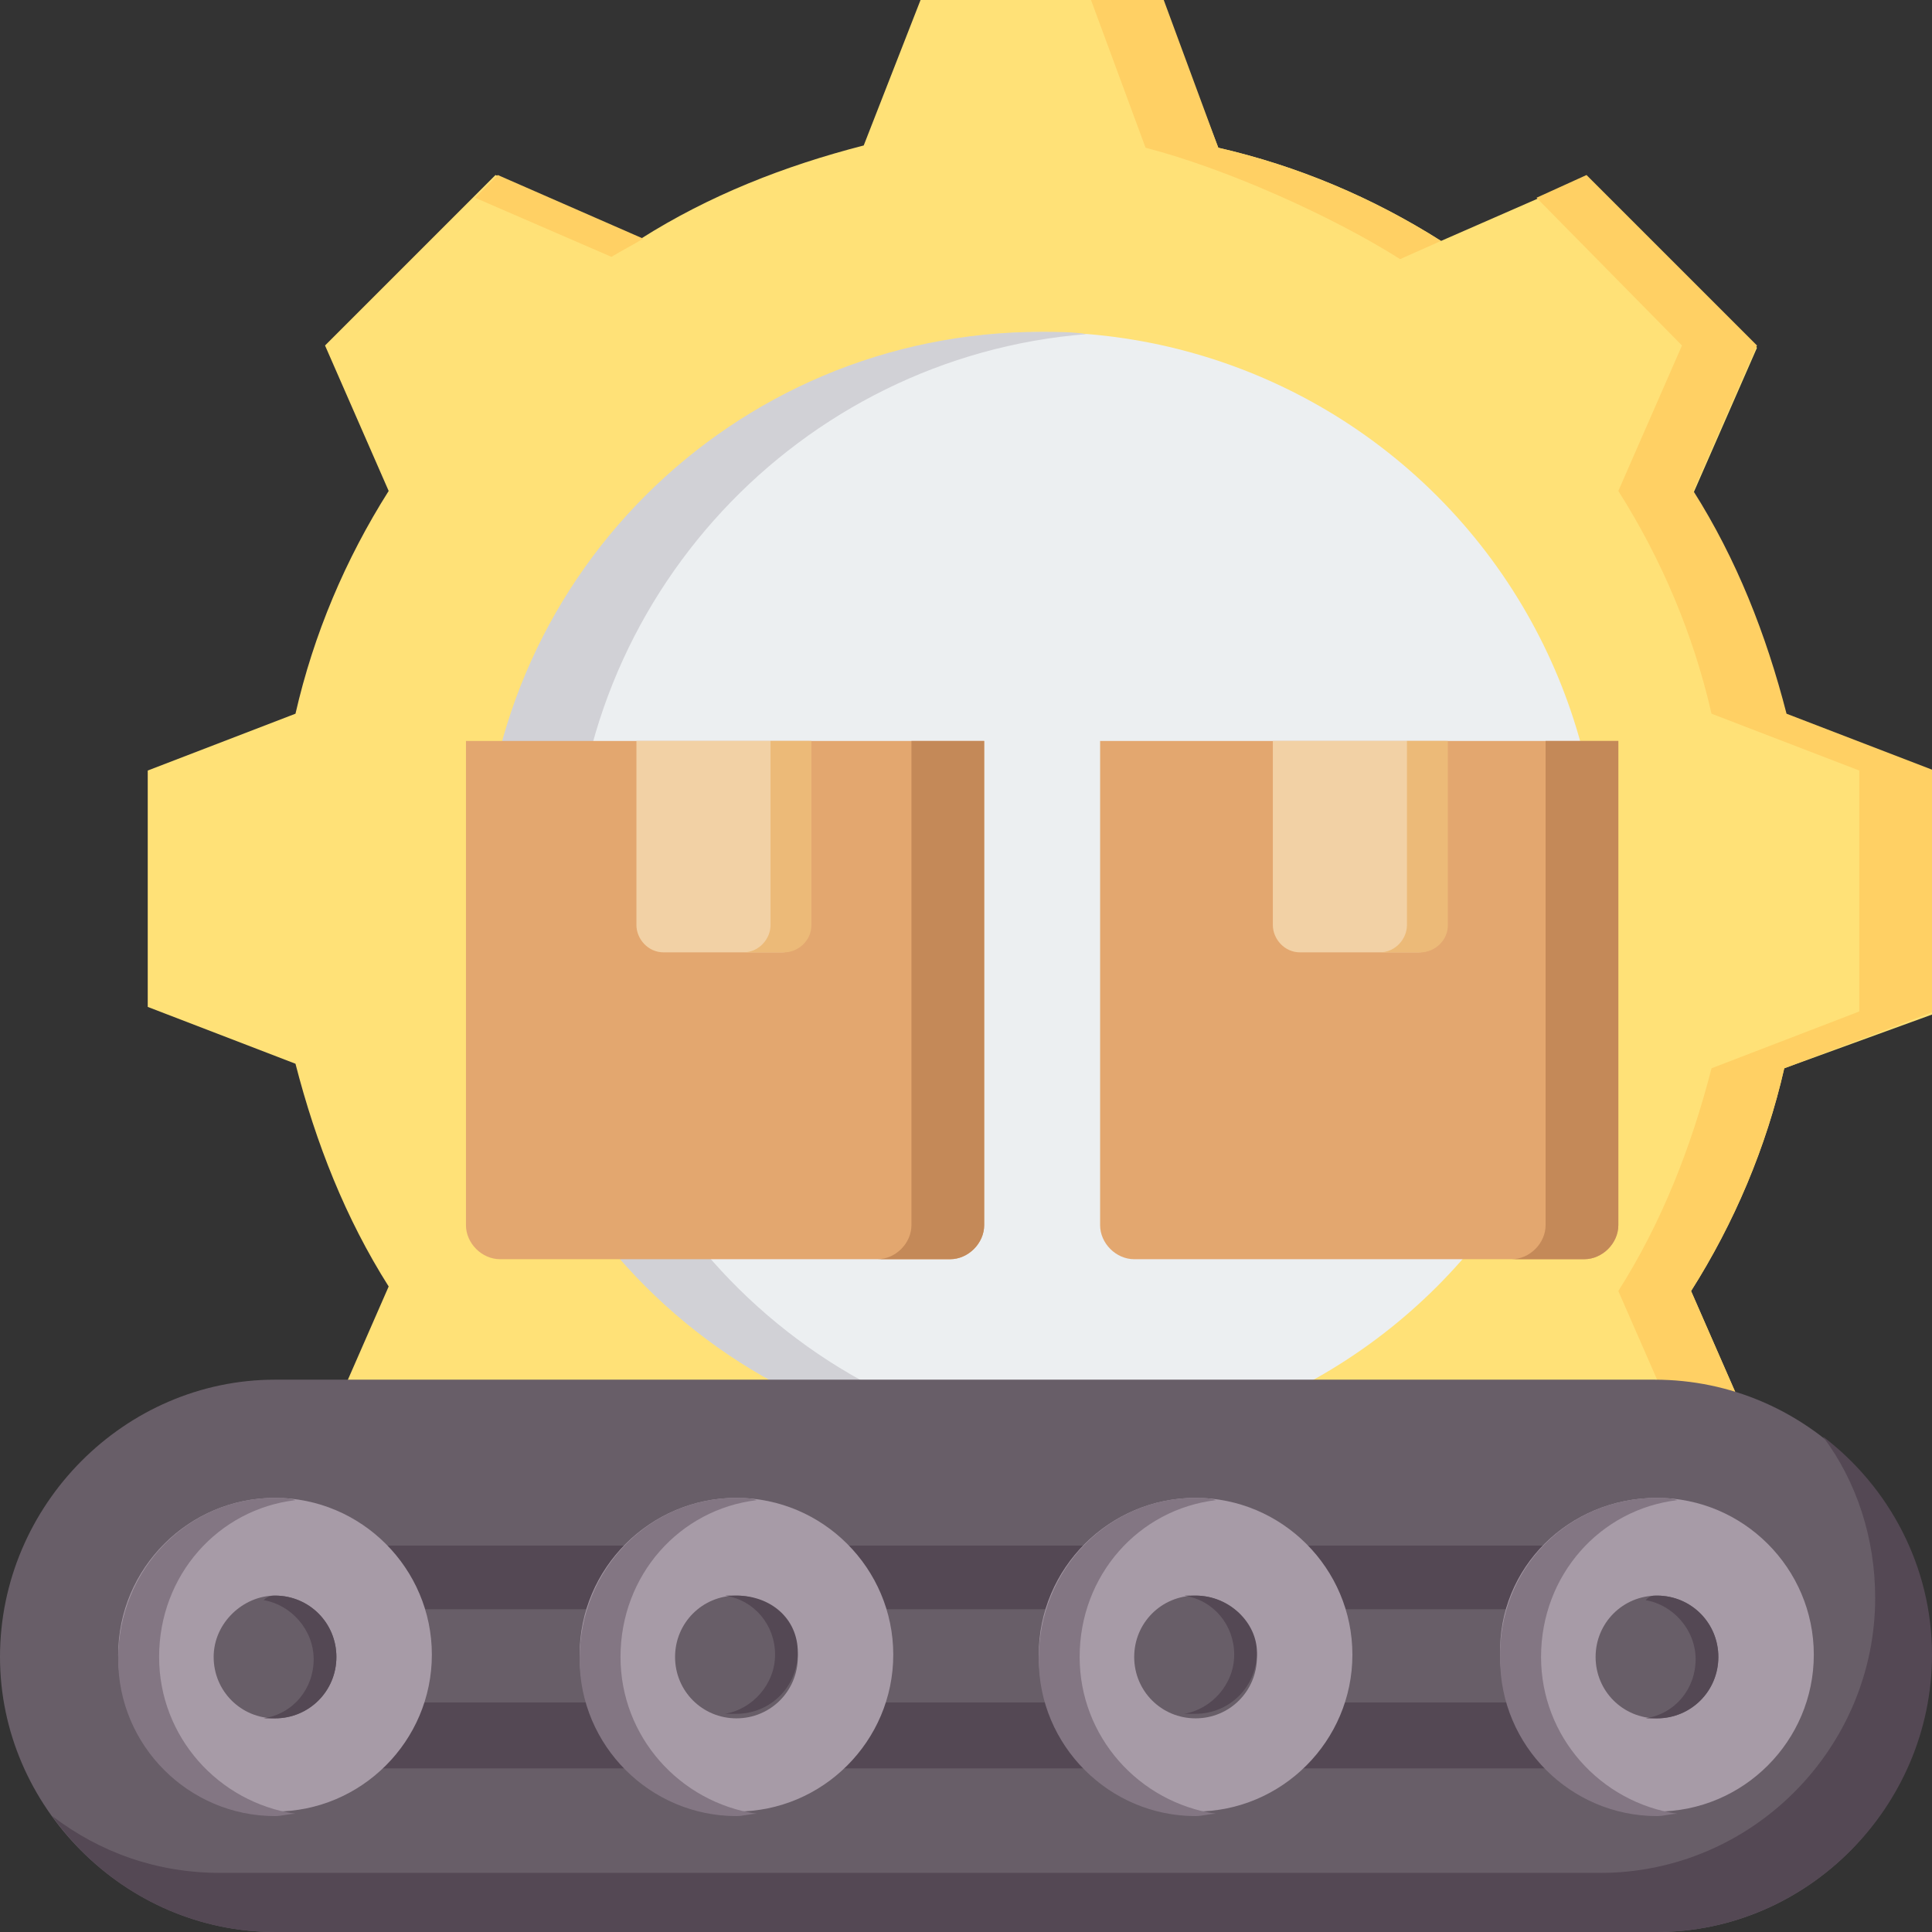
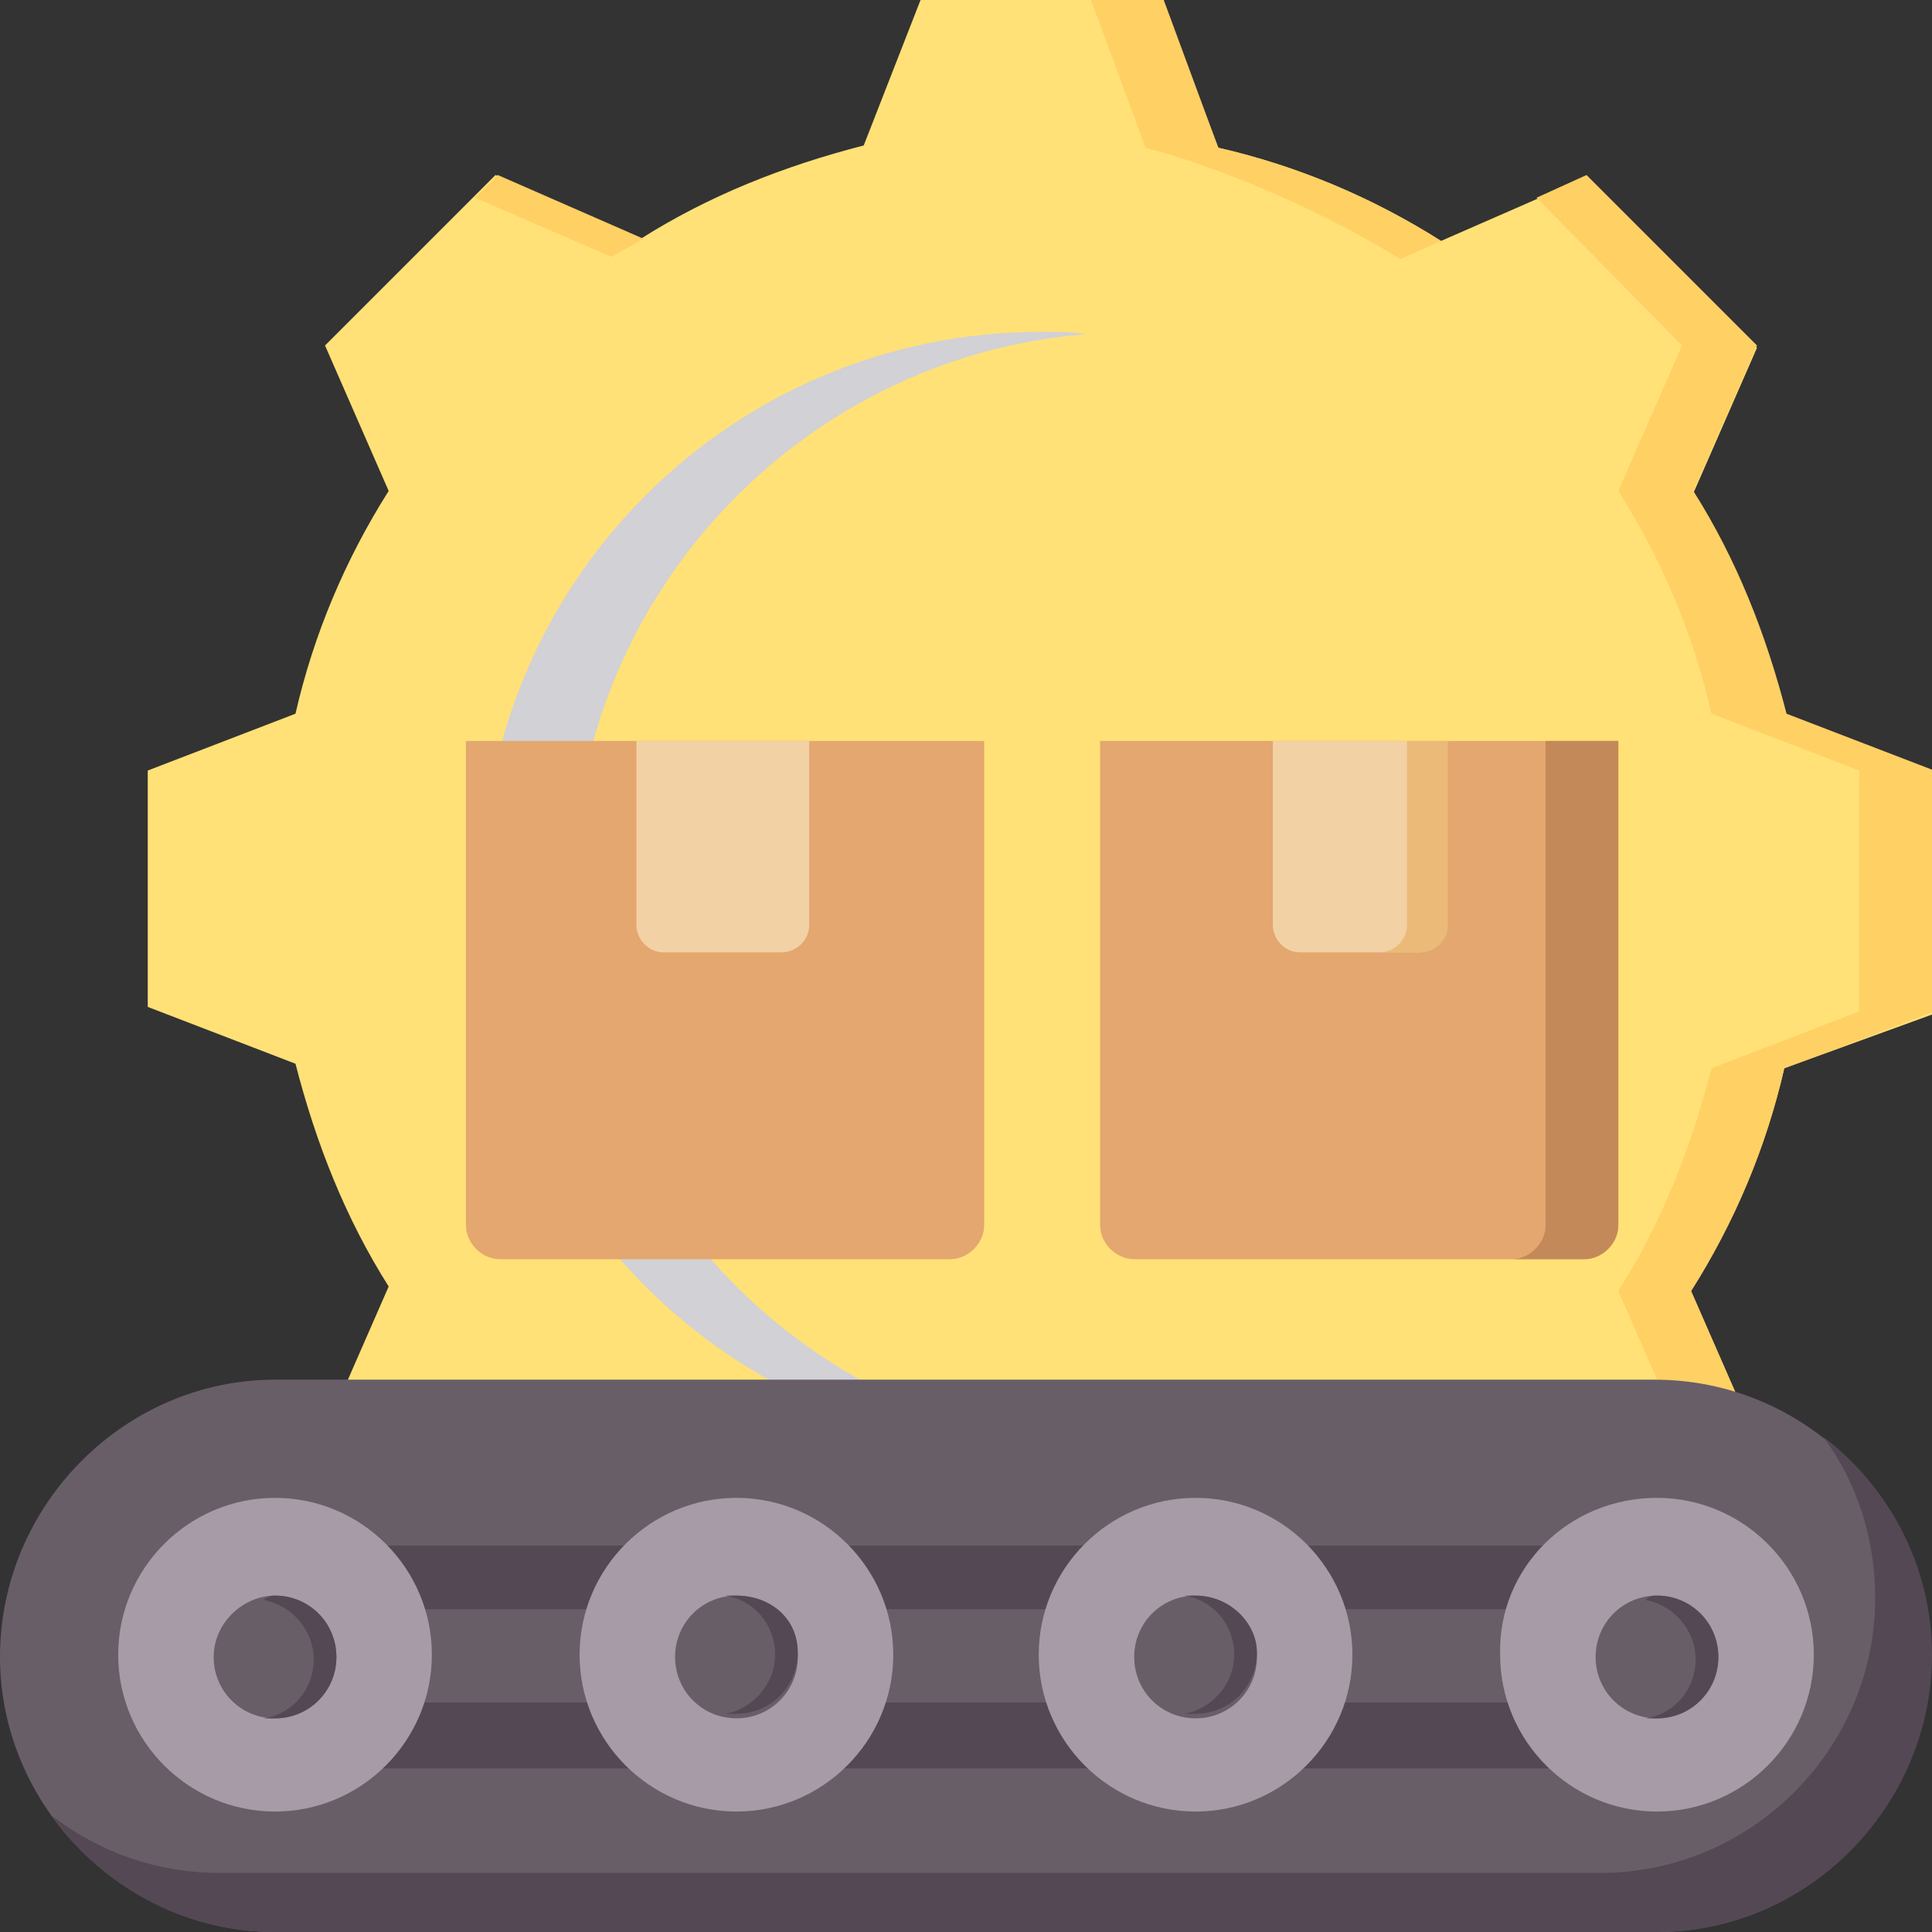
<svg xmlns="http://www.w3.org/2000/svg" id="Layer_1" x="0px" y="0px" width="85px" height="85px" viewBox="0 0 85 85" style="enable-background:new 0 0 85 85;" xml:space="preserve">
  <rect x="0" y="0" width="85" height="85" fill="#333333" stroke="none" />
  <style type="text/css">	.st0{fill-rule:evenodd;clip-rule:evenodd;fill:#FFE177;}	.st1{fill-rule:evenodd;clip-rule:evenodd;fill:#FFD064;}	.st2{fill-rule:evenodd;clip-rule:evenodd;fill:#ECEFF1;}	.st3{fill-rule:evenodd;clip-rule:evenodd;fill:#D1D1D6;}	.st4{fill-rule:evenodd;clip-rule:evenodd;fill:#E3A76F;}	.st5{fill-rule:evenodd;clip-rule:evenodd;fill:#C48958;}	.st6{fill-rule:evenodd;clip-rule:evenodd;fill:#F2D1A5;}	.st7{fill-rule:evenodd;clip-rule:evenodd;fill:#ECBA78;}	.st8{fill-rule:evenodd;clip-rule:evenodd;fill:#685E68;}	.st9{fill-rule:evenodd;clip-rule:evenodd;fill:#544854;}	.st10{fill-rule:evenodd;clip-rule:evenodd;fill:#A79BA7;}	.st11{fill-rule:evenodd;clip-rule:evenodd;fill:#837683;}</style>
  <g>
    <g>
      <path class="st0" d="M53.6,6.5c3.5,0.8,6.8,2.2,9.8,4.1l6.4-2.8l7.5,7.5l-2.8,6.4c1.9,3,3.2,6.3,4.1,9.8l6.5,2.5v10.6L78.5,47   c-0.8,3.5-2.2,6.8-4.1,9.8l2.8,6.4l-7.5,7.5l-6.4-2.8c-3,1.9-6.3,3.2-9.8,4.1l-2.5,6.5H40.5L38,71.8c-3.5-0.8-6.8-2.2-9.8-4.1   l-6.4,2.8l-7.5-7.5l2.8-6.4c-1.9-3-3.2-6.3-4.1-9.8l-6.5-2.5V33.9l6.5-2.5c0.8-3.5,2.2-6.8,4.1-9.8l-2.8-6.4l7.5-7.5l6.4,2.8   c3-1.9,6.3-3.2,9.8-4.1L40.5,0h10.6L53.6,6.5z" />
      <path class="st1" d="M28.3,67.8l-6.4,2.8l-1-1l6-2.6C27.3,67.2,27.8,67.5,28.3,67.8L28.3,67.8z M53.6,6.5c3.5,0.8,6.8,2.2,9.8,4.1   l-1.8,0.8c-3-1.9-7.7-4-11.2-4.9L48,0h3.2L53.6,6.5z M63.4,67.8c-3,1.9-6.3,3.2-9.8,4.1l-2.5,6.5H48l2.5-6.5   c3.5-0.8,8.1-3,11.2-4.9L63.4,67.8z M20.9,8.7l1-1l6.4,2.8c-0.5,0.3-0.9,0.5-1.4,0.8L20.9,8.7z M67.6,8.7l2.2-1l7.5,7.5l-2.8,6.4   c1.9,3,3.2,6.3,4.1,9.8l6.5,2.5v10.6L78.5,47c-0.8,3.5-2.2,6.8-4.1,9.8l2.8,6.4l-7.5,7.5l-2.2-1l6.5-6.5l-2.8-6.4   c1.9-3,3.2-6.3,4.1-9.8l6.5-2.5V33.9l-6.5-2.5c-0.8-3.5-2.2-6.8-4.1-9.8l2.8-6.4L67.6,8.7z" />
-       <ellipse transform="matrix(0.707 -0.707 0.707 0.707 -14.267 43.877)" class="st2" cx="45.8" cy="39.2" rx="24.6" ry="24.6" />
      <path class="st3" d="M45.8,14.6c-13.6,0-24.6,11-24.6,24.6c0,13.6,11,24.6,24.6,24.6c0.7,0,1.3,0,2-0.1   c-12.7-1-22.6-11.6-22.6-24.5c0-12.9,10-23.5,22.6-24.5C47.2,14.6,46.5,14.6,45.8,14.6L45.8,14.6z" />
    </g>
    <g>
      <path class="st4" d="M43.3,32.6H20.5v21.3c0,0.8,0.7,1.5,1.5,1.5h19.8c0.8,0,1.5-0.7,1.5-1.5V32.6z" />
-       <path class="st5" d="M43.3,32.6h-3.2v21.3c0,0.8-0.7,1.5-1.5,1.5h3.2c0.8,0,1.5-0.7,1.5-1.5V32.6z" />
      <path class="st6" d="M28,32.6h7.6v8.1c0,0.7-0.6,1.2-1.2,1.2h-5.2c-0.7,0-1.2-0.6-1.2-1.2L28,32.6L28,32.6z" />
-       <path class="st7" d="M33.9,32.6h1.8v8.1c0,0.7-0.6,1.2-1.2,1.2h-1.8c0.7,0,1.2-0.6,1.2-1.2V32.6z" />
    </g>
    <g>
      <path class="st4" d="M71.2,32.6H48.4v21.3c0,0.8,0.7,1.5,1.5,1.5h19.8c0.8,0,1.5-0.7,1.5-1.5L71.2,32.6z" />
      <path class="st5" d="M71.2,32.6H68v21.3c0,0.8-0.7,1.5-1.5,1.5h3.2c0.8,0,1.5-0.7,1.5-1.5V32.6z" />
      <path class="st6" d="M56,32.6h7.6v8.1c0,0.7-0.6,1.2-1.2,1.2h-5.2c-0.7,0-1.2-0.6-1.2-1.2L56,32.6L56,32.6z" />
      <path class="st7" d="M61.9,32.6h1.8v8.1c0,0.7-0.6,1.2-1.2,1.2h-1.8c0.7,0,1.2-0.6,1.2-1.2V32.6z" />
    </g>
    <g>
      <path class="st8" d="M12.1,60.7h60.7c6.7,0,12.1,5.5,12.1,12.1C85,79.5,79.5,85,72.9,85H12.1C5.5,85,0,79.5,0,72.9   C0,66.2,5.5,60.7,12.1,60.7z" />
      <path class="st9" d="M80.2,63.2c2.9,2.2,4.8,5.7,4.8,9.6C85,79.5,79.5,85,72.9,85H12.1c-4,0-7.6-2-9.8-5.1   c2.1,1.6,4.6,2.5,7.4,2.5h60.7c6.7,0,12.1-5.5,12.1-12.1C82.5,67.7,81.7,65.2,80.2,63.2z" />
      <path class="st9" d="M11.3,68h63.8v9.8H9.9V68H11.3z M72.3,70.8H12.7v4.1h59.6V70.8z" />
      <path class="st10" d="M72.9,65.9c3.8,0,6.9,3.1,6.9,6.9c0,3.8-3.1,6.9-6.9,6.9c-3.8,0-6.9-3.1-6.9-6.9C65.9,69,69,65.9,72.9,65.9z    M12.1,65.9c3.8,0,6.9,3.1,6.9,6.9c0,3.8-3.1,6.9-6.9,6.9s-6.9-3.1-6.9-6.9C5.2,69,8.3,65.9,12.1,65.9z M32.4,65.9   c3.8,0,6.9,3.1,6.9,6.9c0,3.8-3.1,6.9-6.9,6.9c-3.8,0-6.9-3.1-6.9-6.9C25.5,69,28.6,65.9,32.4,65.9z M52.6,65.9   c3.8,0,6.9,3.1,6.9,6.9c0,3.8-3.1,6.9-6.9,6.9c-3.8,0-6.9-3.1-6.9-6.9C45.7,69,48.8,65.9,52.6,65.9z" />
      <path class="st8" d="M72.9,70.2c1.5,0,2.7,1.2,2.7,2.7s-1.2,2.7-2.7,2.7s-2.7-1.2-2.7-2.7S71.4,70.2,72.9,70.2z M12.1,70.2   c1.5,0,2.7,1.2,2.7,2.7s-1.2,2.7-2.7,2.7s-2.7-1.2-2.7-2.7S10.7,70.2,12.1,70.2z M32.4,70.2c-1.5,0-2.7,1.2-2.7,2.7   s1.2,2.7,2.7,2.7c1.5,0,2.7-1.2,2.7-2.7S33.9,70.2,32.4,70.2z M52.6,70.2c-1.5,0-2.7,1.2-2.7,2.7s1.2,2.7,2.7,2.7   c1.5,0,2.7-1.2,2.7-2.7C55.3,71.4,54.1,70.2,52.6,70.2z" />
-       <path class="st11" d="M72.9,65.9c0.3,0,0.6,0,0.9,0.1c-3.4,0.4-6,3.3-6,6.9c0,3.5,2.6,6.4,6,6.9c-0.3,0-0.6,0.1-0.9,0.1   c-3.8,0-6.9-3.1-6.9-6.9C65.9,69,69,65.9,72.9,65.9L72.9,65.9z M12.1,65.9c0.3,0,0.6,0,0.9,0.1c-3.4,0.4-6,3.3-6,6.9   c0,3.5,2.6,6.4,6,6.9c-0.3,0-0.6,0.1-0.9,0.1c-3.8,0-6.9-3.1-6.9-6.9C5.2,69,8.3,65.9,12.1,65.9L12.1,65.9z M32.4,65.9   c0.3,0,0.6,0,0.9,0.1c-3.4,0.4-6,3.3-6,6.9c0,3.5,2.6,6.4,6,6.9c-0.3,0-0.6,0.1-0.9,0.1c-3.8,0-6.9-3.1-6.9-6.9   C25.5,69,28.6,65.9,32.4,65.9L32.4,65.9z M52.6,65.9c0.3,0,0.6,0,0.9,0.1c-3.4,0.4-6,3.3-6,6.9c0,3.5,2.6,6.4,6,6.9   c-0.3,0-0.6,0.1-0.9,0.1c-3.8,0-6.9-3.1-6.9-6.9C45.7,69,48.8,65.9,52.6,65.9L52.6,65.9z" />
      <path class="st9" d="M72.9,70.2c1.5,0,2.7,1.2,2.7,2.7s-1.2,2.7-2.7,2.7c-0.2,0-0.3,0-0.5,0c1.3-0.2,2.2-1.3,2.2-2.6   s-1-2.4-2.2-2.6C72.6,70.2,72.7,70.2,72.9,70.2z M12.1,70.2c1.5,0,2.7,1.2,2.7,2.7s-1.2,2.7-2.7,2.7c-0.2,0-0.3,0-0.5,0   c1.3-0.2,2.2-1.3,2.2-2.6s-1-2.4-2.2-2.6C11.8,70.2,12,70.2,12.1,70.2z M32.4,70.2c-0.2,0-0.3,0-0.5,0c1.3,0.2,2.2,1.3,2.2,2.6   c0,1.3-1,2.4-2.2,2.6c0.1,0,0.3,0,0.5,0c1.5,0,2.7-1.2,2.7-2.7S33.9,70.2,32.4,70.2z M52.6,70.2c-0.2,0-0.3,0-0.5,0   c1.3,0.2,2.2,1.3,2.2,2.6c0,1.3-1,2.4-2.2,2.6c0.1,0,0.3,0,0.5,0c1.5,0,2.7-1.2,2.7-2.7C55.3,71.4,54.1,70.2,52.6,70.2z" />
    </g>
  </g>
</svg>